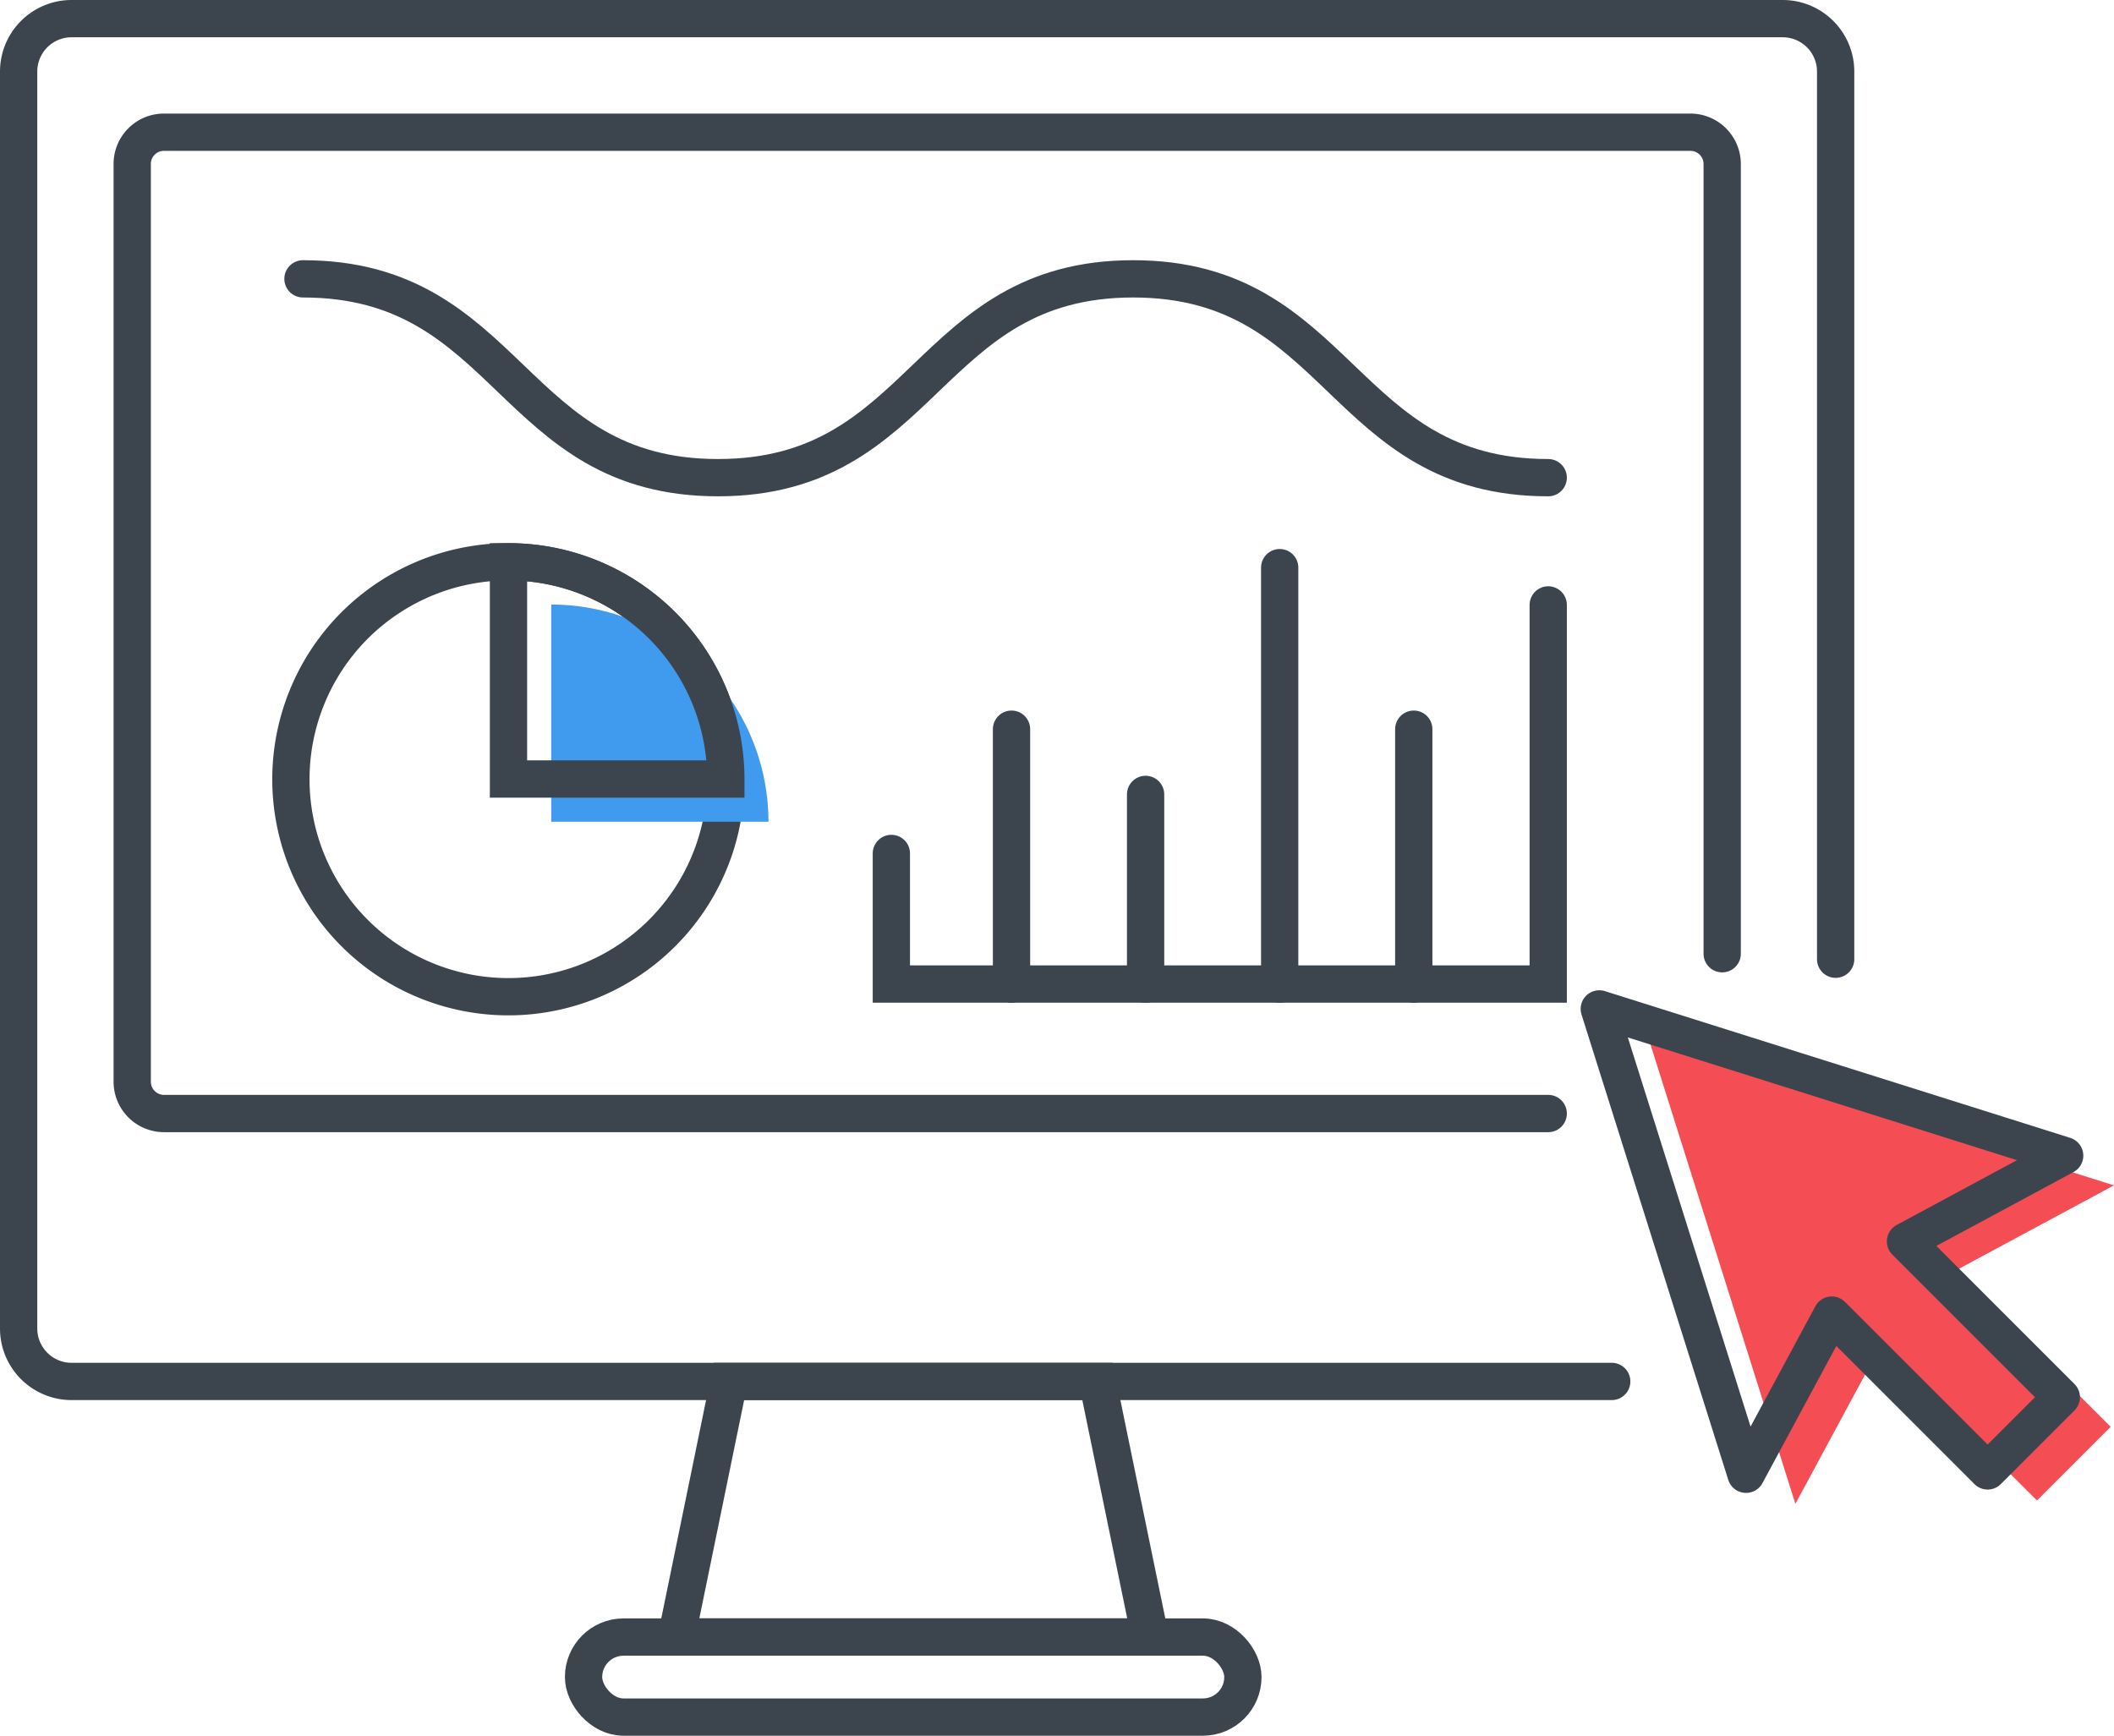
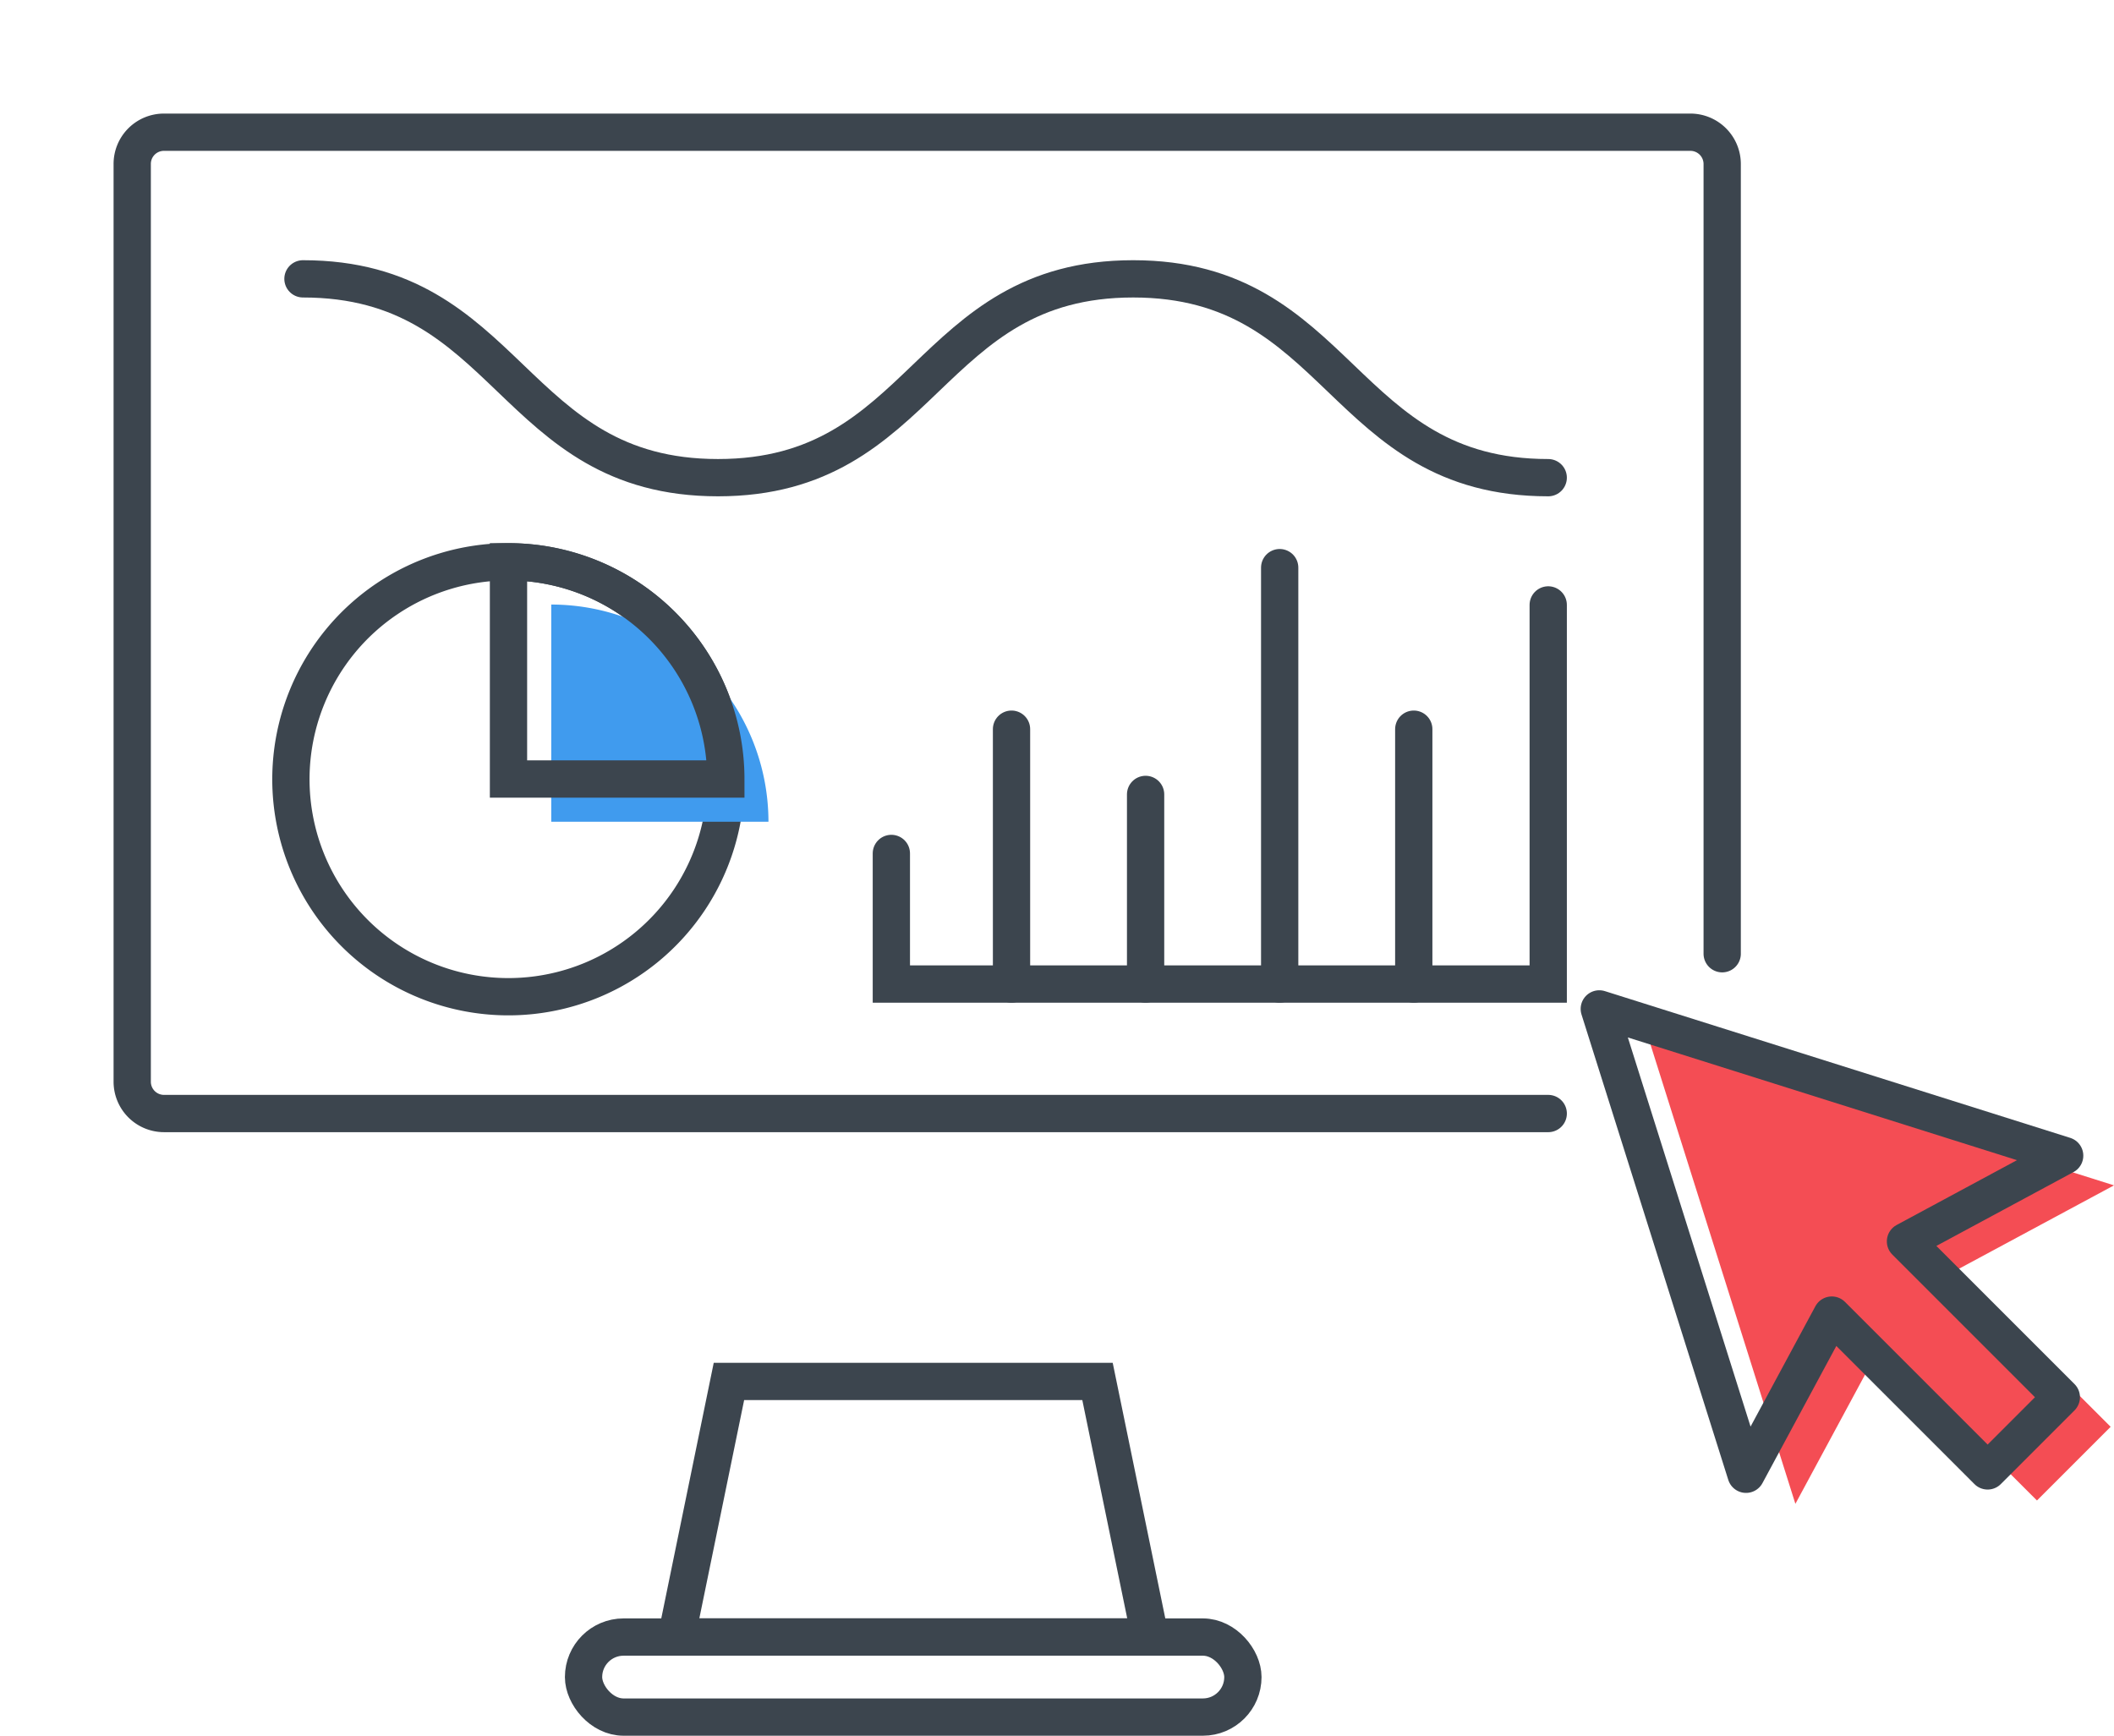
<svg xmlns="http://www.w3.org/2000/svg" viewBox="0 0 170.12 139.68">
  <defs>
    <style>.cls-1,.cls-4{fill:none;stroke:#3c454e;stroke-linecap:round;stroke-width:3px;}.cls-1{stroke-miterlimit:10;}.cls-2{fill:#409bee;}.cls-3{fill:#f44d54;}.cls-4{stroke-linejoin:round;}</style>
  </defs>
  <title>Chiffres et Courbes</title>
  <g id="Calque_2" data-name="Calque 2">
    <g id="Calque_1-2" data-name="Calque 1">
-       <path class="cls-1" d="M147.72,77.19V5.76a4.26,4.26,0,0,0-4.26-4.26H5.76A4.26,4.26,0,0,0,1.5,5.76V106.91a4.26,4.26,0,0,0,4.26,4.26H129.7" />
      <path class="cls-1" d="M138.59,76.75V13.2A2.56,2.56,0,0,0,136,10.64H13.2a2.55,2.55,0,0,0-2.56,2.56V87.05a2.56,2.56,0,0,0,2.56,2.56H124.59" />
      <polygon class="cls-1" points="54.44 131.73 92.55 131.73 88.32 111.17 58.66 111.17 54.44 131.73" />
      <rect class="cls-1" x="46.96" y="131.73" width="53.06" height="6.44" rx="3.22" transform="translate(146.98 269.91) rotate(180)" />
      <path class="cls-1" d="M124.59,38.44c-16.7,0-16.7-16-33.4-16s-16.7,16-33.41,16-16.7-16-33.4-16" />
      <path class="cls-1" d="M58.41,62.69A17.5,17.5,0,1,1,40.92,45.21,17.5,17.5,0,0,1,58.41,62.69Z" />
      <path class="cls-2" d="M61.84,66.13H44.36V48.65A17.49,17.49,0,0,1,61.84,66.13Z" />
      <path class="cls-1" d="M58.41,62.69H40.92V45.21A17.49,17.49,0,0,1,58.41,62.69Z" />
      <polyline class="cls-1" points="124.59 48.68 124.59 79.19 71.73 79.19 71.73 68.68" />
      <line class="cls-1" x1="81.4" y1="58.68" x2="81.4" y2="79.19" />
      <line class="cls-1" x1="92.19" y1="63.93" x2="92.19" y2="79.19" />
      <line class="cls-1" x1="102.98" y1="45.68" x2="102.98" y2="79.19" />
      <line class="cls-1" x1="113.77" y1="58.68" x2="113.77" y2="79.19" />
      <polygon class="cls-3" points="170.12 95.39 132.67 83.58 144.48 121.02 151.38 108.22 163.92 120.75 169.85 114.82 157.31 102.28 170.12 95.39" />
      <polygon class="cls-4" points="166.15 93 128.7 81.19 140.51 118.64 147.41 105.83 159.95 118.37 165.88 112.44 153.34 99.9 166.15 93" />
    </g>
  </g>
</svg>